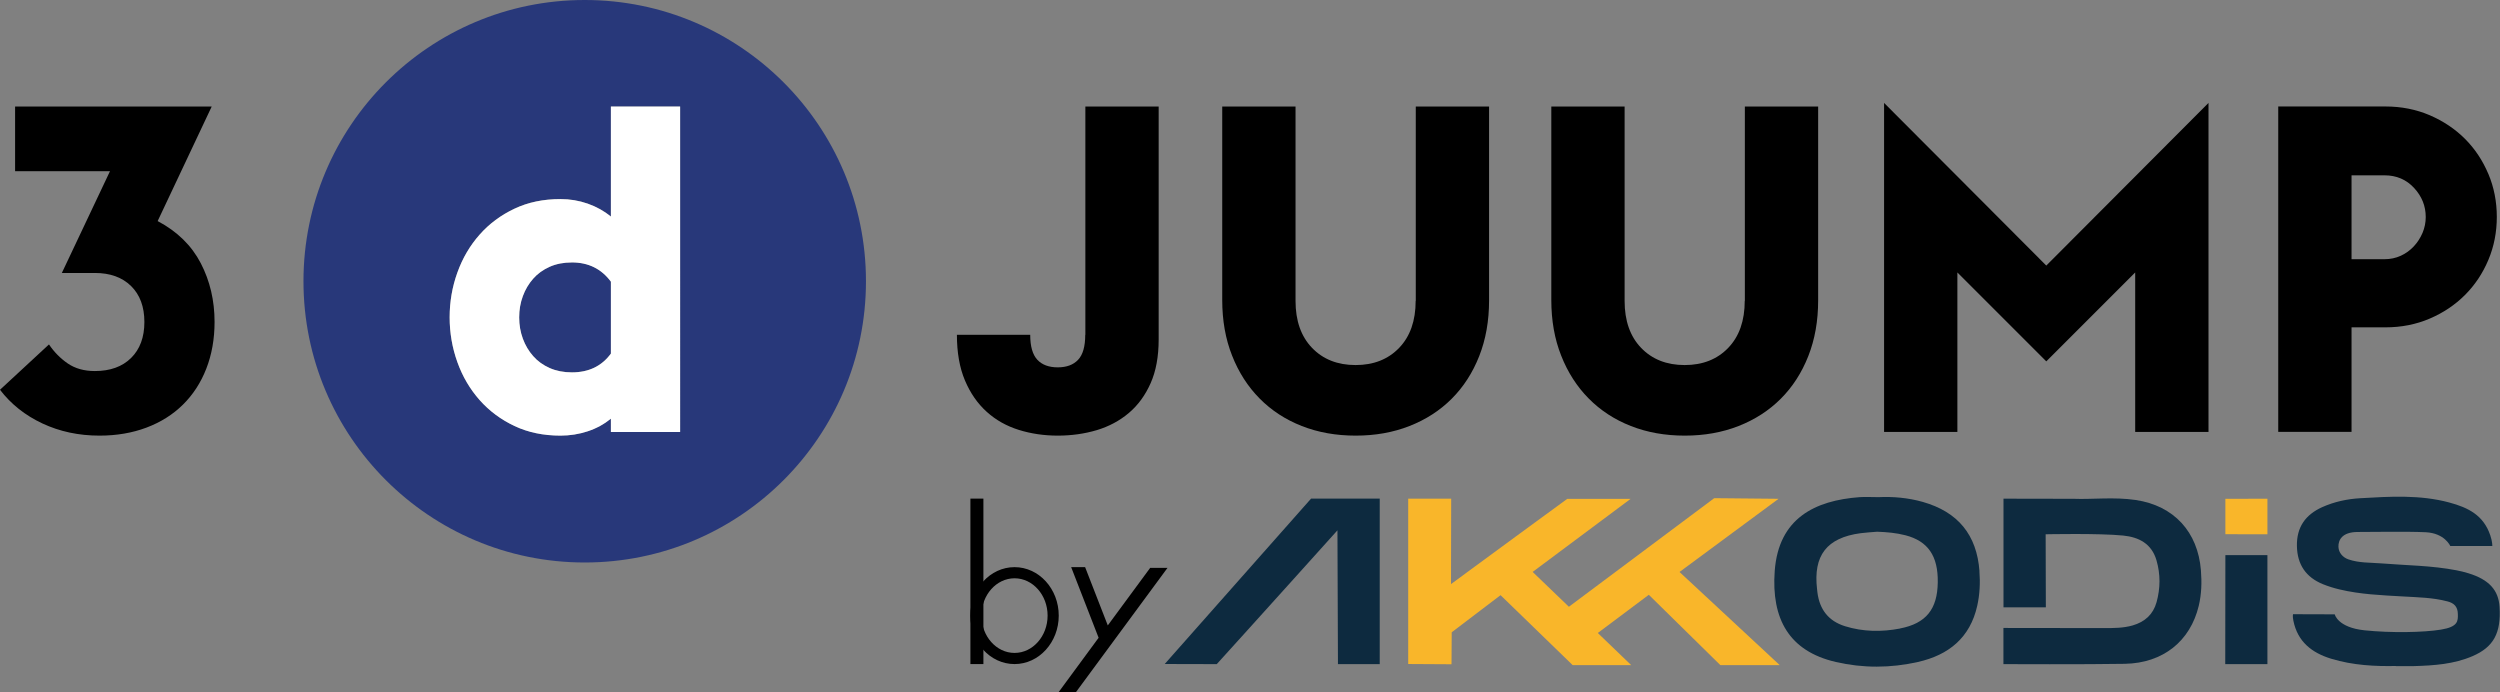
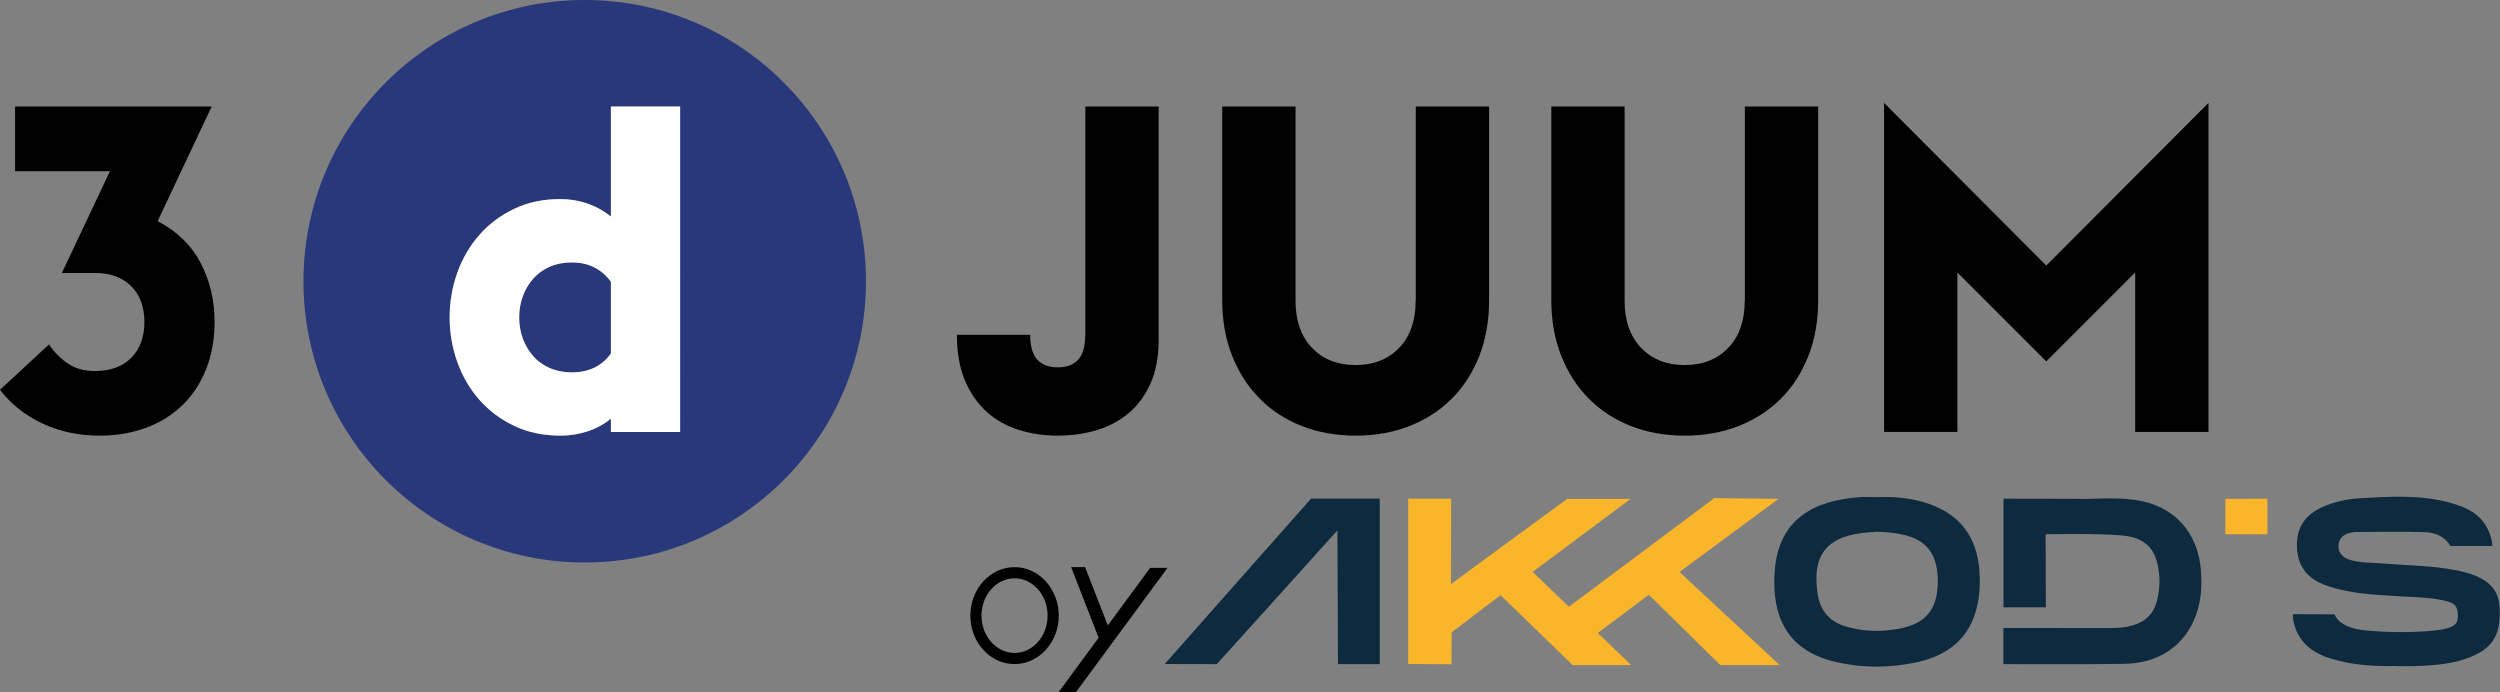
<svg xmlns="http://www.w3.org/2000/svg" id="Calque_2" viewBox="0 0 392.54 108.65">
  <rect x="0" y="0" width="392.54" height="108.65" fill="#808080" stroke="none" />
  <defs>
    <style>.cls-1{fill:#fff;}.cls-2{fill:#f9b62a;}.cls-3{fill:#28387a;}.cls-4{fill:#0d2a3f;}</style>
  </defs>
  <g id="_3dJuump">
    <g id="_3dJuump_by_Akkodis">
      <g id="_3dJuump_by_Akka_sans_bord">
        <g>
          <path class="cls-3" d="M89.8,41.2c-1.3,0-2.46,.23-3.49,.68-1.03,.46-1.9,1.08-2.59,1.87-.7,.79-1.24,1.7-1.62,2.73-.38,1.03-.58,2.15-.58,3.35s.19,2.31,.58,3.35c.38,1.03,.92,1.94,1.62,2.73,.69,.79,1.56,1.42,2.59,1.87,1.03,.46,2.19,.68,3.49,.68,2.64,0,4.68-.98,6.12-2.95v-11.3c-1.49-2.01-3.53-3.02-6.12-3.02Z" />
          <path class="cls-3" d="M91.81,0c-24.39,0-44.16,19.77-44.16,44.16s19.77,44.16,44.16,44.16,44.16-19.77,44.16-44.16S116.2,0,91.81,0Zm14.98,67.82h-10.87v-2.09c-1.06,.86-2.27,1.52-3.63,1.98s-2.8,.68-4.28,.68c-2.69,0-5.1-.5-7.23-1.51-2.14-1.01-3.96-2.36-5.47-4.07-1.51-1.7-2.68-3.68-3.49-5.94-.82-2.25-1.22-4.61-1.22-7.05s.41-4.8,1.22-7.05c.81-2.25,1.98-4.23,3.49-5.94,1.51-1.7,3.33-3.06,5.47-4.07,2.13-1.01,4.54-1.51,7.23-1.51,1.49,0,2.91,.24,4.28,.72,1.37,.48,2.58,1.15,3.63,2.02V16.73h10.87v51.09Z" />
          <path d="M24.75,34.72l8.49-17.99H2.37v10.15h14.9l-7.56,15.98h5.18c2.4,0,4.29,.68,5.69,2.05,1.39,1.37,2.09,3.25,2.09,5.65s-.7,4.28-2.09,5.65c-1.39,1.37-3.29,2.05-5.69,2.05-1.68,0-3.09-.4-4.25-1.19-1.15-.79-2.14-1.79-2.95-2.99L0,61.2c1.73,2.26,3.95,4.02,6.66,5.29,2.71,1.27,5.7,1.91,8.96,1.91,2.69,0,5.15-.42,7.38-1.26,2.23-.84,4.14-2.04,5.72-3.6,1.58-1.56,2.81-3.44,3.67-5.65,.86-2.21,1.3-4.65,1.3-7.34,0-3.36-.72-6.43-2.16-9.21-1.44-2.78-3.69-4.99-6.76-6.62Z" />
          <path class="cls-1" d="M95.92,34c-1.06-.86-2.27-1.54-3.63-2.02-1.37-.48-2.8-.72-4.28-.72-2.69,0-5.1,.5-7.23,1.51-2.14,1.01-3.96,2.36-5.47,4.07-1.51,1.7-2.68,3.68-3.49,5.94-.82,2.26-1.22,4.61-1.22,7.05s.41,4.8,1.22,7.05c.81,2.26,1.98,4.23,3.49,5.94,1.51,1.7,3.33,3.06,5.47,4.07,2.13,1.01,4.54,1.51,7.23,1.51,1.49,0,2.91-.23,4.28-.68s2.58-1.12,3.63-1.98v2.09h10.87V16.73h-10.87v17.27Zm0,21.52c-1.44,1.97-3.48,2.95-6.12,2.95-1.3,0-2.46-.23-3.49-.68-1.03-.46-1.9-1.08-2.59-1.87-.7-.79-1.24-1.7-1.62-2.73-.38-1.03-.58-2.15-.58-3.35s.19-2.31,.58-3.35c.38-1.03,.92-1.94,1.62-2.73,.69-.79,1.56-1.41,2.59-1.87,1.03-.46,2.19-.68,3.49-.68,2.59,0,4.63,1.01,6.12,3.02v11.3Z" />
          <path d="M170.4,52.57c0,1.82-.37,3.13-1.12,3.92-.74,.79-1.81,1.19-3.2,1.19s-2.46-.4-3.2-1.19c-.74-.79-1.12-2.1-1.12-3.92h-11.51c0,2.78,.42,5.17,1.26,7.16,.84,1.99,1.98,3.63,3.42,4.93,1.44,1.3,3.12,2.24,5.04,2.84,1.92,.6,3.96,.9,6.12,.9s4.2-.29,6.12-.86c1.92-.58,3.6-1.48,5.04-2.7,1.44-1.22,2.58-2.78,3.42-4.68,.84-1.89,1.26-4.19,1.26-6.87V16.73h-11.51V52.57Z" />
          <path d="M222.28,47.24c0,3.12-.86,5.58-2.59,7.38-1.73,1.8-4.01,2.7-6.84,2.7s-5.11-.9-6.84-2.7c-1.73-1.8-2.59-4.26-2.59-7.38V16.73h-11.51v30.37c0,3.21,.51,6.13,1.55,8.74,1.03,2.62,2.47,4.86,4.32,6.73,1.85,1.87,4.05,3.31,6.62,4.32,2.57,1.01,5.38,1.51,8.46,1.51s5.89-.5,8.46-1.51c2.57-1.01,4.77-2.43,6.62-4.28,1.85-1.85,3.29-4.08,4.32-6.69,1.03-2.61,1.55-5.53,1.55-8.74V16.73h-11.51v30.51Z" />
          <path d="M273.95,47.24c0,3.12-.86,5.58-2.59,7.38-1.73,1.8-4.01,2.7-6.84,2.7s-5.11-.9-6.84-2.7c-1.73-1.8-2.59-4.26-2.59-7.38V16.73h-11.51v30.37c0,3.21,.51,6.13,1.55,8.74,1.03,2.62,2.47,4.86,4.32,6.73,1.85,1.87,4.05,3.31,6.62,4.32,2.57,1.01,5.38,1.51,8.46,1.51s5.89-.5,8.46-1.51c2.57-1.01,4.77-2.43,6.62-4.28,1.85-1.85,3.29-4.08,4.32-6.69,1.03-2.61,1.55-5.53,1.55-8.74V16.73h-11.51v30.51Z" />
          <polygon points="295.83 16.16 295.83 67.82 307.34 67.82 307.34 42.78 321.3 56.74 335.26 42.78 335.26 67.82 346.77 67.82 346.77 16.16 321.3 41.7 295.83 16.16" />
-           <path d="M390.71,27.31c-.89-2.11-2.11-3.95-3.67-5.51-1.56-1.56-3.41-2.79-5.54-3.71-2.14-.91-4.45-1.37-6.94-1.37h-16.84v51.09h11.51v-16.41h5.33c2.49,0,4.81-.46,6.94-1.37,2.13-.91,3.98-2.15,5.54-3.71s2.78-3.39,3.67-5.5c.89-2.11,1.33-4.37,1.33-6.76s-.44-4.65-1.33-6.76Zm-10.33,9.25c-.34,.79-.79,1.5-1.37,2.12-.58,.62-1.26,1.12-2.05,1.48-.79,.36-1.64,.54-2.55,.54h-5.18v-13.17h5.18c1.87,0,3.42,.66,4.64,1.98,1.22,1.32,1.83,2.84,1.83,4.57,0,.86-.17,1.69-.5,2.48Z" />
        </g>
        <g id="Logo_Akkodis">
          <path class="cls-2" d="M227.83,91.71s6.83-5.02,10.09-7.41c2.46-1.81,8.16-5.97,8.16-5.97h9.95s-15.38,11.47-15.38,11.47l5.69,5.47,22.82-17.05,10.1,.1-15.55,11.49,15.74,14.63h-9.32l-11.24-11.05-8.01,6,5.25,5.05h-9.19l-11.33-10.99-7.67,5.83-.03,5.02-6.8-.04v-25.96h6.75s-.03,13.41-.03,13.41Z" />
          <path class="cls-4" d="M376.22,104.57c-3.21,.07-6.76-.09-10.19-1.14-3.01-.92-5.26-2.65-5.93-5.95-.15-.75-.06-1.04-.06-1.04l6.55,.02s.45,2.07,4.69,2.51c4.24,.44,9.3,.33,11.99-.11,2.7-.44,2.68-1.36,2.65-2.46-.02-1.13-.58-1.7-1.62-1.97-2.31-.61-4.69-.64-7.05-.78-3.32-.19-6.65-.32-9.91-1.1-.88-.21-1.76-.48-2.6-.82-2.68-1.09-4.04-3.09-4.09-6.01-.05-2.95,1.34-4.9,3.97-6.09,1.9-.85,3.9-1.28,5.95-1.4,4.69-.27,9.39-.57,14,.67,2.96,.8,5.36,1.97,6.44,5.15,.35,1.02,.32,1.68,.32,1.68h-6.6s-.87-2.02-3.87-2.16c-2.99-.14-8.14-.04-10.65-.04s-3.07,1.31-3.04,2.32c.03,.95,.7,1.68,1.56,1.98,1.7,.58,3.38,.49,5.15,.63,3.95,.32,7.93,.33,11.84,1.09,.62,.12,1.24,.27,1.85,.46,3.22,.98,4.74,2.64,4.9,5.29,.25,4.09-.93,6.29-4.23,7.72-2.94,1.27-6.08,1.48-9.24,1.57-.82,.02-1.64,0-2.83,0Z" />
          <path class="cls-4" d="M325.61,78.32c2.83,.12,6.32-.32,9.75,.19,5.99,.9,9.74,5.01,10.22,11.04,.15,1.87,.1,3.73-.34,5.57-1.33,5.55-5.61,9-11.6,9.11-6.02,.11-19.07,.05-19.07,.05v-5.68s10.94,.02,15.82,.02c1.51,0,3.02,0,4.48-.42,1.88-.55,3.2-1.7,3.74-3.63,.61-2.2,.63-4.4-.01-6.6-.76-2.6-2.75-3.63-5.23-3.88-3.77-.38-12.17-.2-12.17-.2l.03,11.47h-6.65v-17.06s7.3,.02,11.04,.02Z" />
          <path class="cls-4" d="M210,83.27s-5.19,5.77-7.65,8.5c-3.47,3.87-11.3,12.51-11.3,12.51l-8.17-.02,22.98-25.97h10.78s0,25.99,0,25.99h-6.56s-.08-21.02-.08-21.02Z" />
-           <polygon class="cls-4" points="349.42 87.16 356.02 87.16 356.02 104.28 349.4 104.28 349.42 87.16" />
          <polygon class="cls-2" points="349.42 83.88 349.42 78.32 356.02 78.31 356.02 83.89 349.42 83.88" />
          <path class="cls-4" d="M310.81,89.69c-.42-5.72-3.38-9.31-8.9-10.88-2.35-.67-4.74-.85-6.93-.75-1.15,0-2.07-.06-2.98,0-7.04,.52-12.73,3.32-13.34,11.59-.55,7.54,2.27,12.6,9.59,14.29,4.27,.99,8.61,.97,12.89,0,4.82-1.08,8.2-3.8,9.32-8.83,.4-1.79,.48-3.61,.34-5.43Zm-12.48,9c-2.89,.55-5.8,.52-8.65-.37-2.58-.81-3.96-2.61-4.31-5.25-.02-.18-.04-.36-.06-.54-.63-5.31,1.52-8.1,6.84-8.81,.86-.11,1.72-.16,2.58-.23,1.51,.05,3.01,.18,4.47,.56,3.53,.92,5.12,3.25,5.06,7.38-.05,4.21-1.83,6.46-5.93,7.25Z" />
        </g>
-         <rect x="152.37" y="78.29" width="2.04" height="25.98" />
        <path d="M159.3,90.8c2.86,0,5.19,2.63,5.19,5.86s-2.33,5.86-5.19,5.86-5.19-2.63-5.19-5.86,2.33-5.86,5.19-5.86m0-1.75c-3.83,0-6.94,3.41-6.94,7.61s3.11,7.61,6.94,7.61,6.94-3.41,6.94-7.61-3.11-7.61-6.94-7.61h0Z" />
        <polygon points="180.6 89.16 173.94 98.2 170.38 89.05 168.19 89.05 172.5 100.14 166.24 108.65 168.96 108.65 183.32 89.16 180.6 89.16" />
      </g>
    </g>
  </g>
</svg>